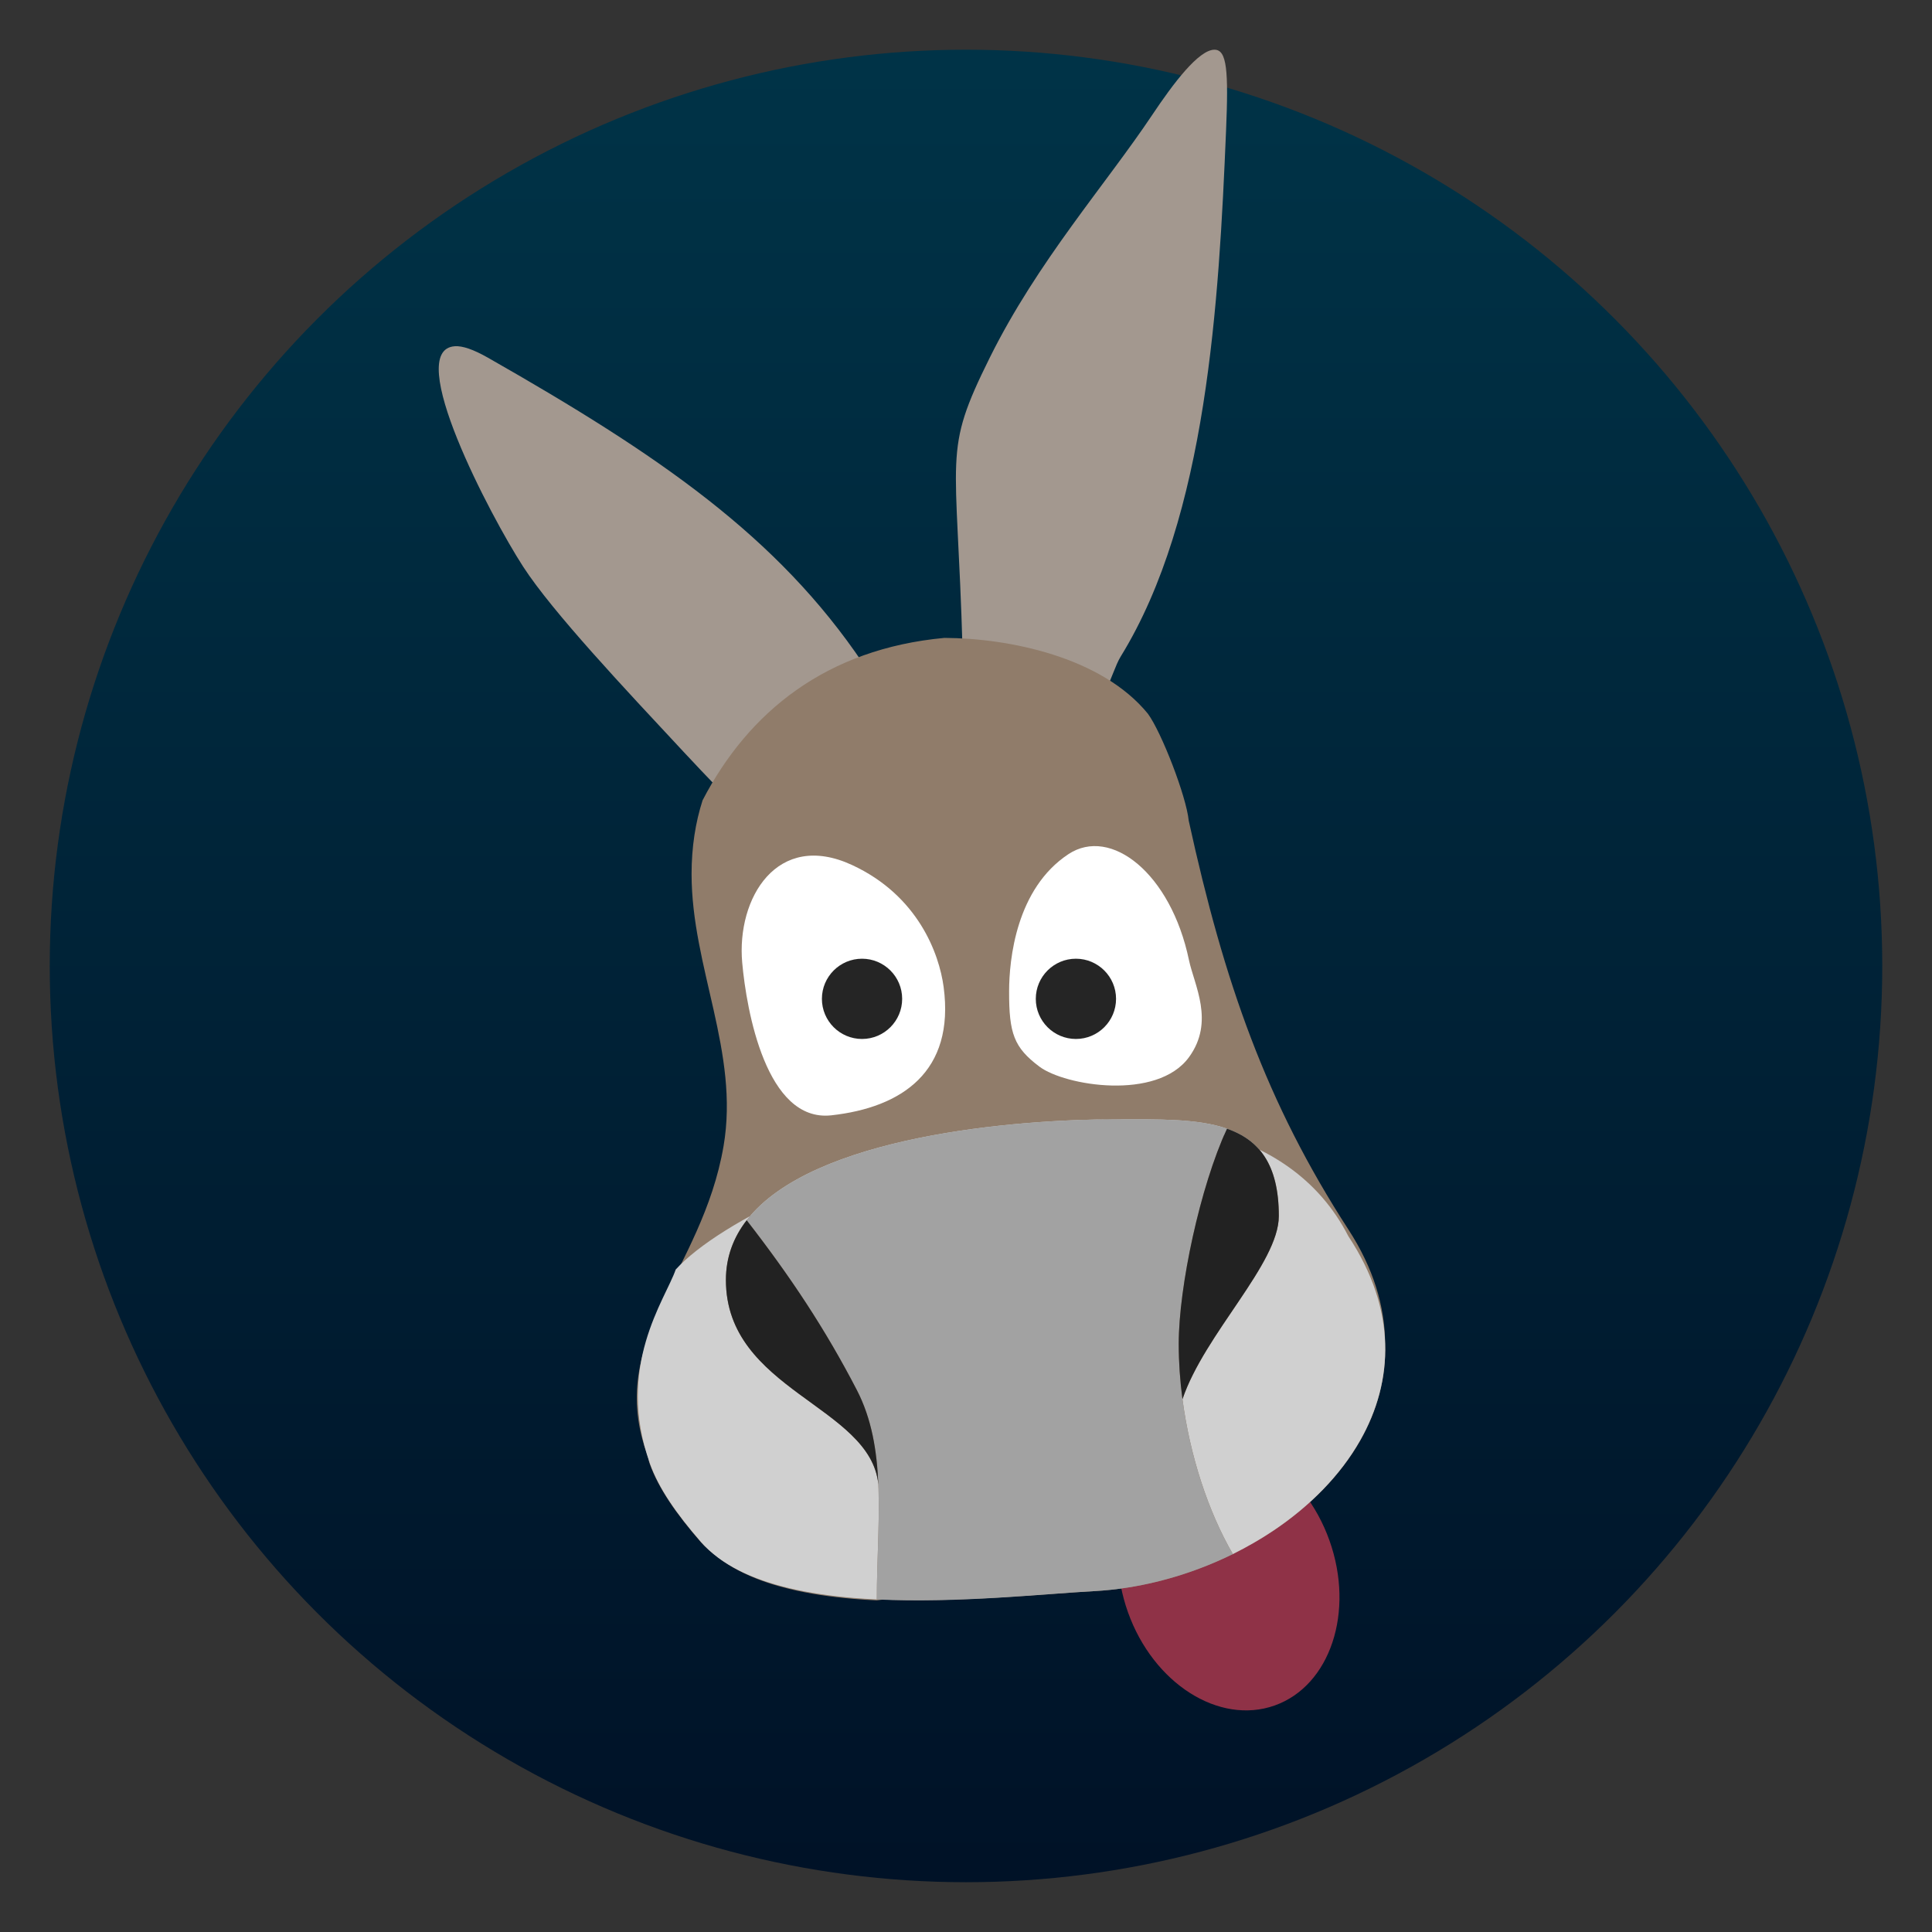
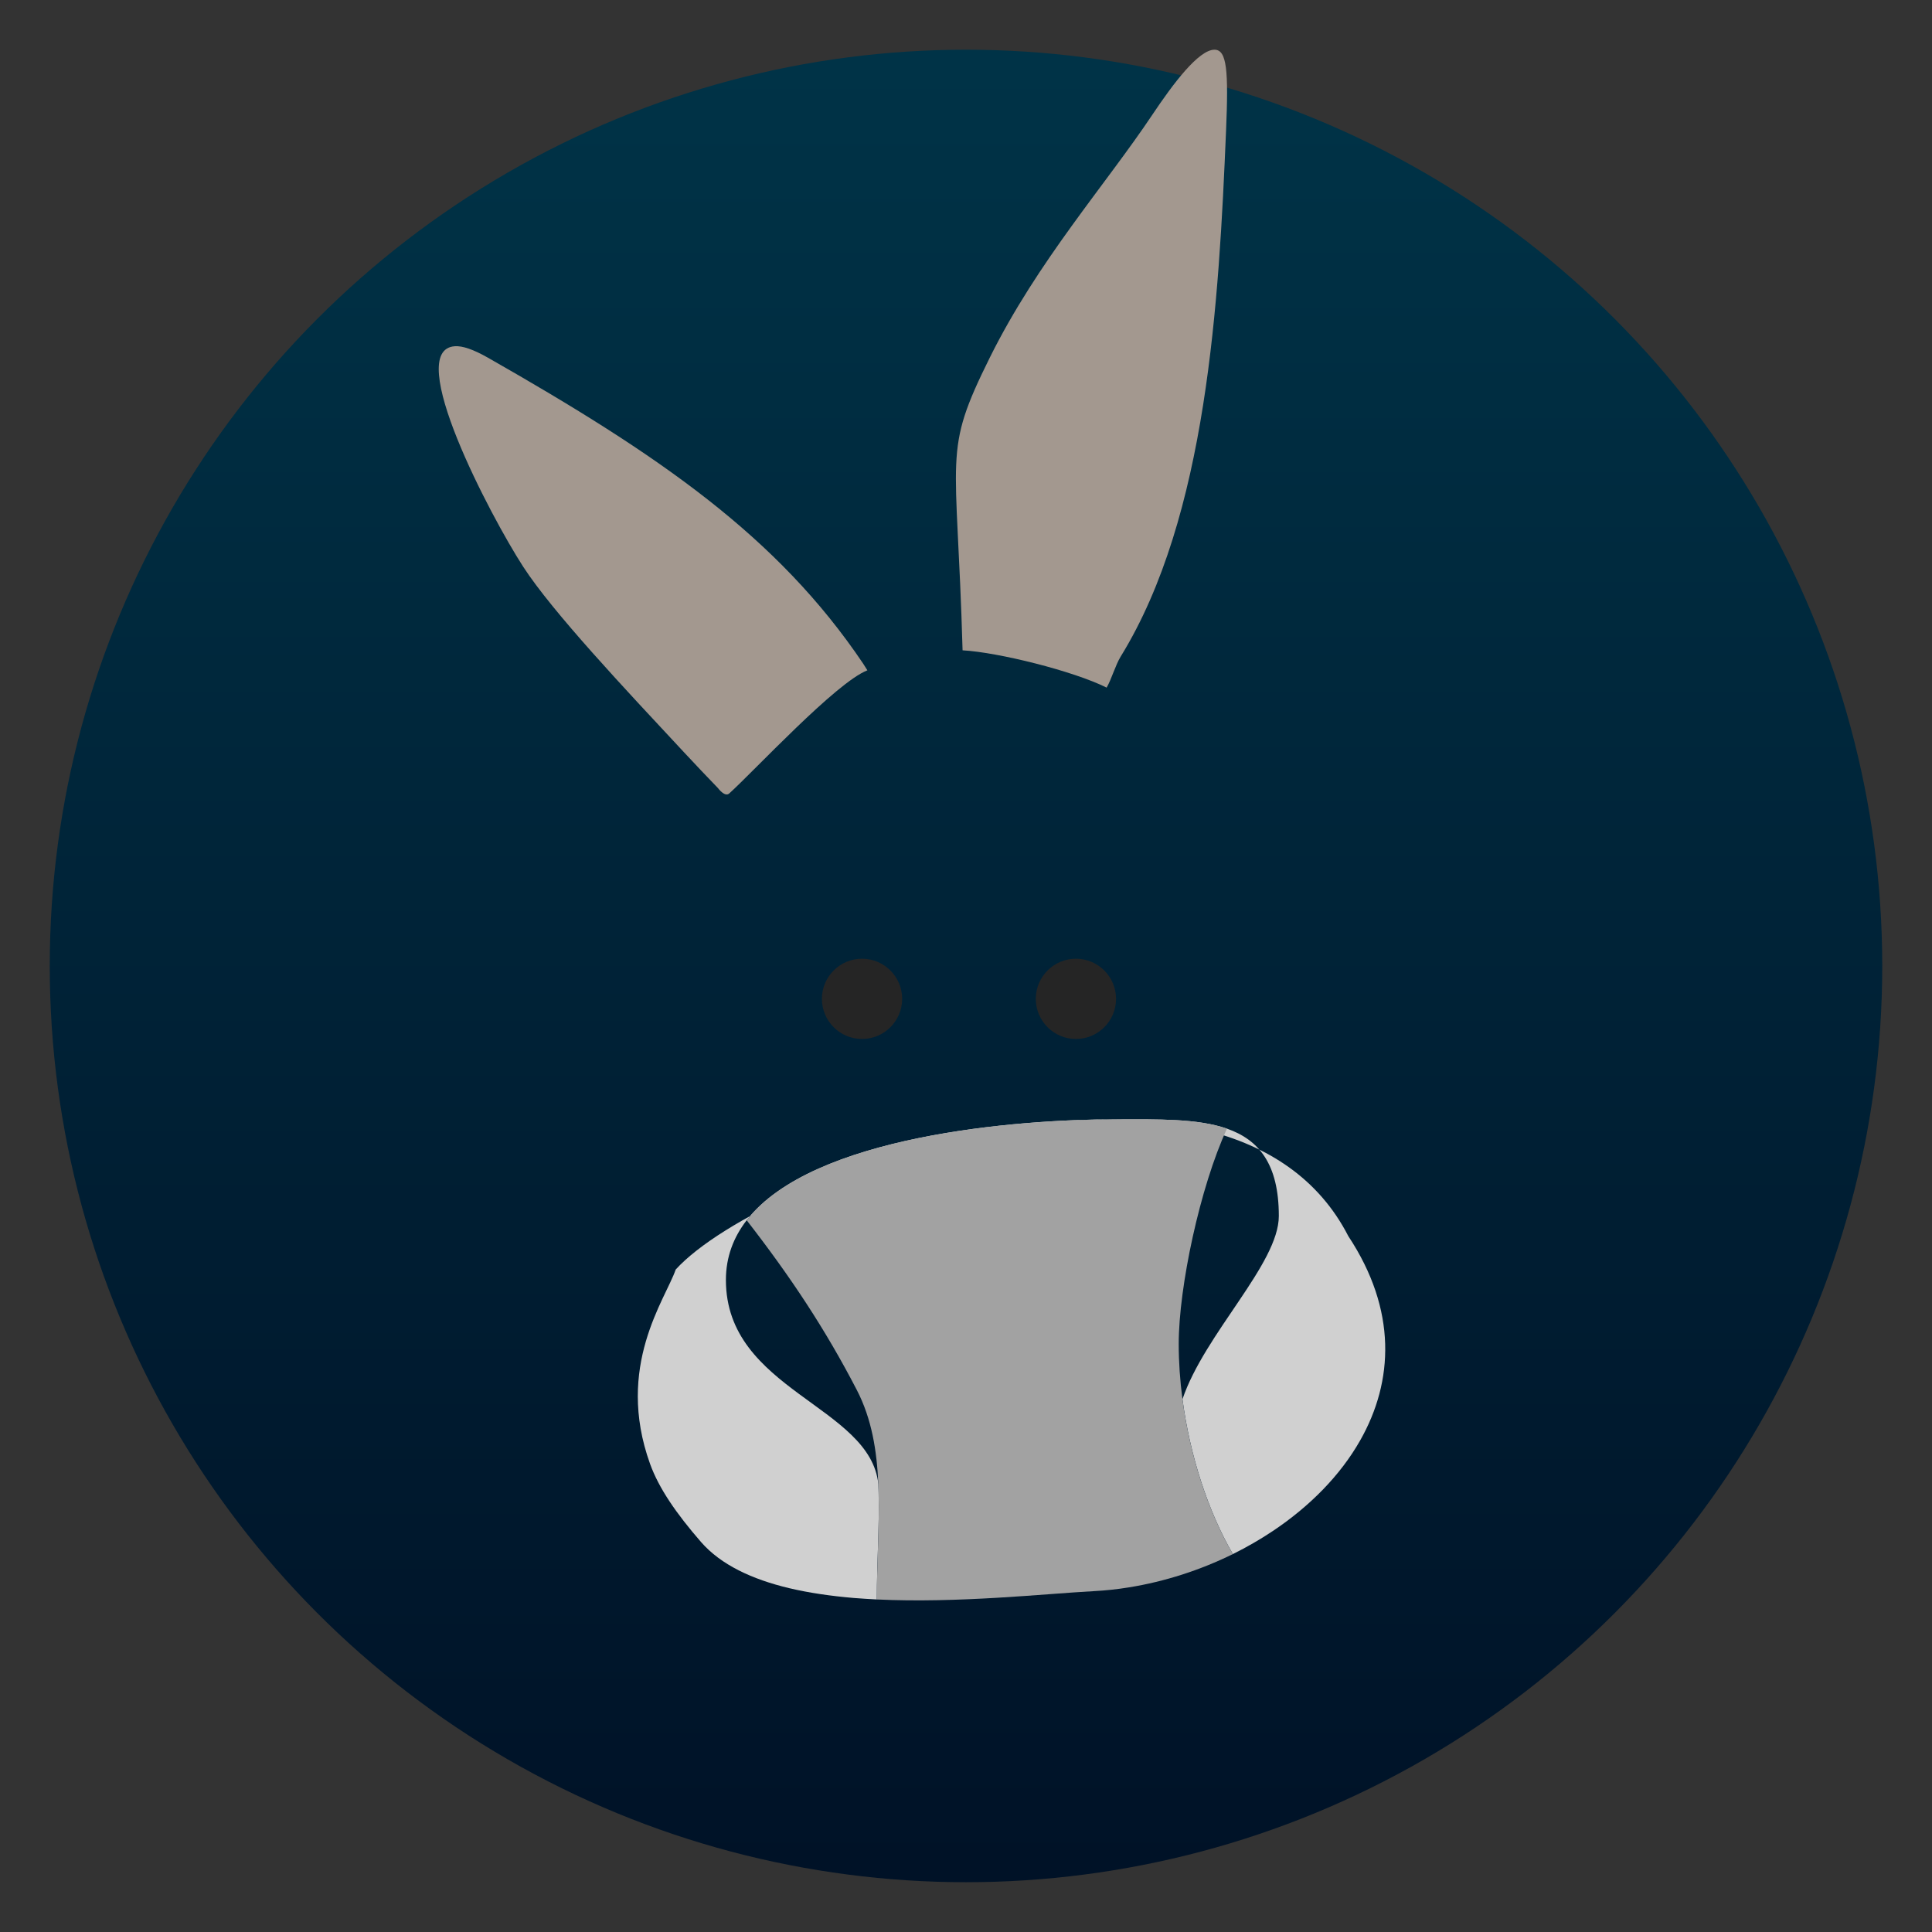
<svg xmlns="http://www.w3.org/2000/svg" clip-rule="evenodd" fill-rule="evenodd" stroke-linejoin="round" stroke-miterlimit="2" viewBox="0 0 48 48">
  <rect x="0" y="0" width="48" height="48" fill="#333333" stroke="none" />
  <linearGradient id="a" x2="1" gradientTransform="matrix(.667 45.528 -45.528 .667 -269.636 5.527)" gradientUnits="userSpaceOnUse">
    <stop stop-color="#003347" offset="0" />
    <stop stop-color="#001227" offset="1" />
  </linearGradient>
  <circle cx="24" cy="23.999" r="22.764" fill="url(#a)" />
-   <path d="m29.384 35.956c1.382-.492 3.015.546 3.646 2.317.631 1.77.021 3.607-1.36 4.099-1.382.492-3.015-.546-3.646-2.316-.631-1.771-.021-3.608 1.36-4.1z" fill="#8f3247" />
  <g fill-rule="nonzero">
    <path d="m30.177 1.235c-.393-.006-1.034.847-1.544 1.611-1.162 1.74-2.854 3.644-4.043 6.041-1.182 2.384-.816 2.271-.675 7.27.883.049 2.755.514 3.579.927.12-.207.219-.559.349-.772 2.147-3.482 2.44-8.819 2.618-13.064.063-1.496.021-2.009-.284-2.013zm-18.875 7.367c-1.296.083.889 4.23 1.694 5.474.73 1.128 2.542 3.052 3.992 4.608.31.334.587.623.85.896 0 0 .169.233.28.133.625-.565 2.657-2.76 3.432-3.059l-.102-.162c-2.128-3.163-5.066-5.18-9.325-7.605-.368-.209-.635-.297-.821-.285z" fill="#a3988f" />
-     <path d="m23.464 15.848c-2.927.273-4.863 1.828-6.008 4.034-.178.552-.274 1.164-.274 1.833 0 2.314 1.193 4.43.795 6.757-.537 3.141-2.951 4.809-1.889 7.689.022.071.028.135.054.206.219.61.656 1.241 1.269 1.945.099.113.217.212.338.31.481.398 1.117.673 1.85.851.501.123 1.044.202 1.605.25.19.017.383.029.577.038l.166-.021c1.967.076 4.028-.144 5.233-.209.288-.016.578-.047.865-.094.89-.142 1.77-.427 2.579-.826h.006c.039-.02.073-.046.112-.066.309-.158.611-.326.894-.516.906-.607 1.665-1.371 2.159-2.241.422-.743.651-1.564.618-2.431-.01-.898-.286-1.846-.913-2.811-2.039-3.146-3.086-6.133-3.966-10.155-.061-.613-.679-2.203-1.015-2.659-1.151-1.411-3.449-1.876-5.055-1.884z" fill="#907c6a" />
    <path d="m27.716 27.809c1.058 0 2.037-.022 2.768.232.788.275 1.288.873 1.288 2.17 0 1.186-1.845 2.926-2.394 4.552.185 1.397.634 2.781 1.252 3.848.35-.174.687-.368 1.006-.582.905-.607 1.663-1.371 2.157-2.242.834-1.468.92-3.24-.294-5.075-2.942-5.732-14.504-1.595-16.711.829-.257.746-1.509 2.407-.638 4.827.219.609.655 1.239 1.267 1.943.496.569 1.272.927 2.188 1.146.501.119 1.043.196 1.603.244.191.015.383.027.577.037-.001-.895.064-1.787.044-2.639-.001-.074-.004-.148-.006-.221-.193-1.955-3.788-2.331-3.788-5.078 0-.57.189-1.061.516-1.483 1.63-2.099 6.699-2.508 9.165-2.508z" fill="#d0d0d0" />
    <path d="m27.716 27.809c-2.466 0-7.535.409-9.165 2.508 1.097 1.412 1.958 2.714 2.737 4.218.37.715.499 1.508.534 2.343.007.071.01.145.007.221.02.852-.045 1.744-.044 2.639 2.015.097 4.158-.14 5.396-.207.288-.015.577-.046.865-.093.891-.143 1.773-.428 2.584-.827-.618-1.067-1.068-2.451-1.252-3.848-.061-.46-.093-.922-.093-1.374 0-1.415.53-3.902 1.199-5.348-.731-.255-1.71-.232-2.768-.232z" fill="#a2a2a2" />
-     <path d="m21.288 34.535c.37.715.499 1.508.534 2.343-.192-1.955-3.787-2.331-3.787-5.078 0-.57.189-1.061.516-1.483 1.097 1.412 1.958 2.714 2.737 4.218zm9.196-6.494c.788.275 1.288.873 1.288 2.17 0 1.186-1.845 2.926-2.394 4.552-.061-.46-.093-.922-.093-1.374 0-1.415.531-3.902 1.199-5.348z" fill="#222" />
-     <path d="m26.545 21.221c-1.296.855-1.474 2.609-1.474 3.411-.002 1.047.12 1.392.753 1.868.632.476 2.921.853 3.715-.233.648-.887.13-1.794 0-2.416-.45-2.155-1.943-3.324-2.994-2.63z" fill="#fff" />
-     <path d="m23.444 24.519c-.11-.821-.633-2.267-2.275-3.028-1.858-.861-2.873.82-2.729 2.426.107 1.194.599 3.969 2.212 3.793 1.757-.194 3.074-1.085 2.792-3.191z" fill="#fff" />
  </g>
  <path d="m26.731 23.819c.55 0 .997.447.997.997s-.447.997-.997.997-.997-.447-.997-.997.447-.997.997-.997zm-5.314 0c.55 0 .997.447.997.997s-.447.997-.997.997-.997-.447-.997-.997.447-.997.997-.997z" fill="#252525" />
</svg>